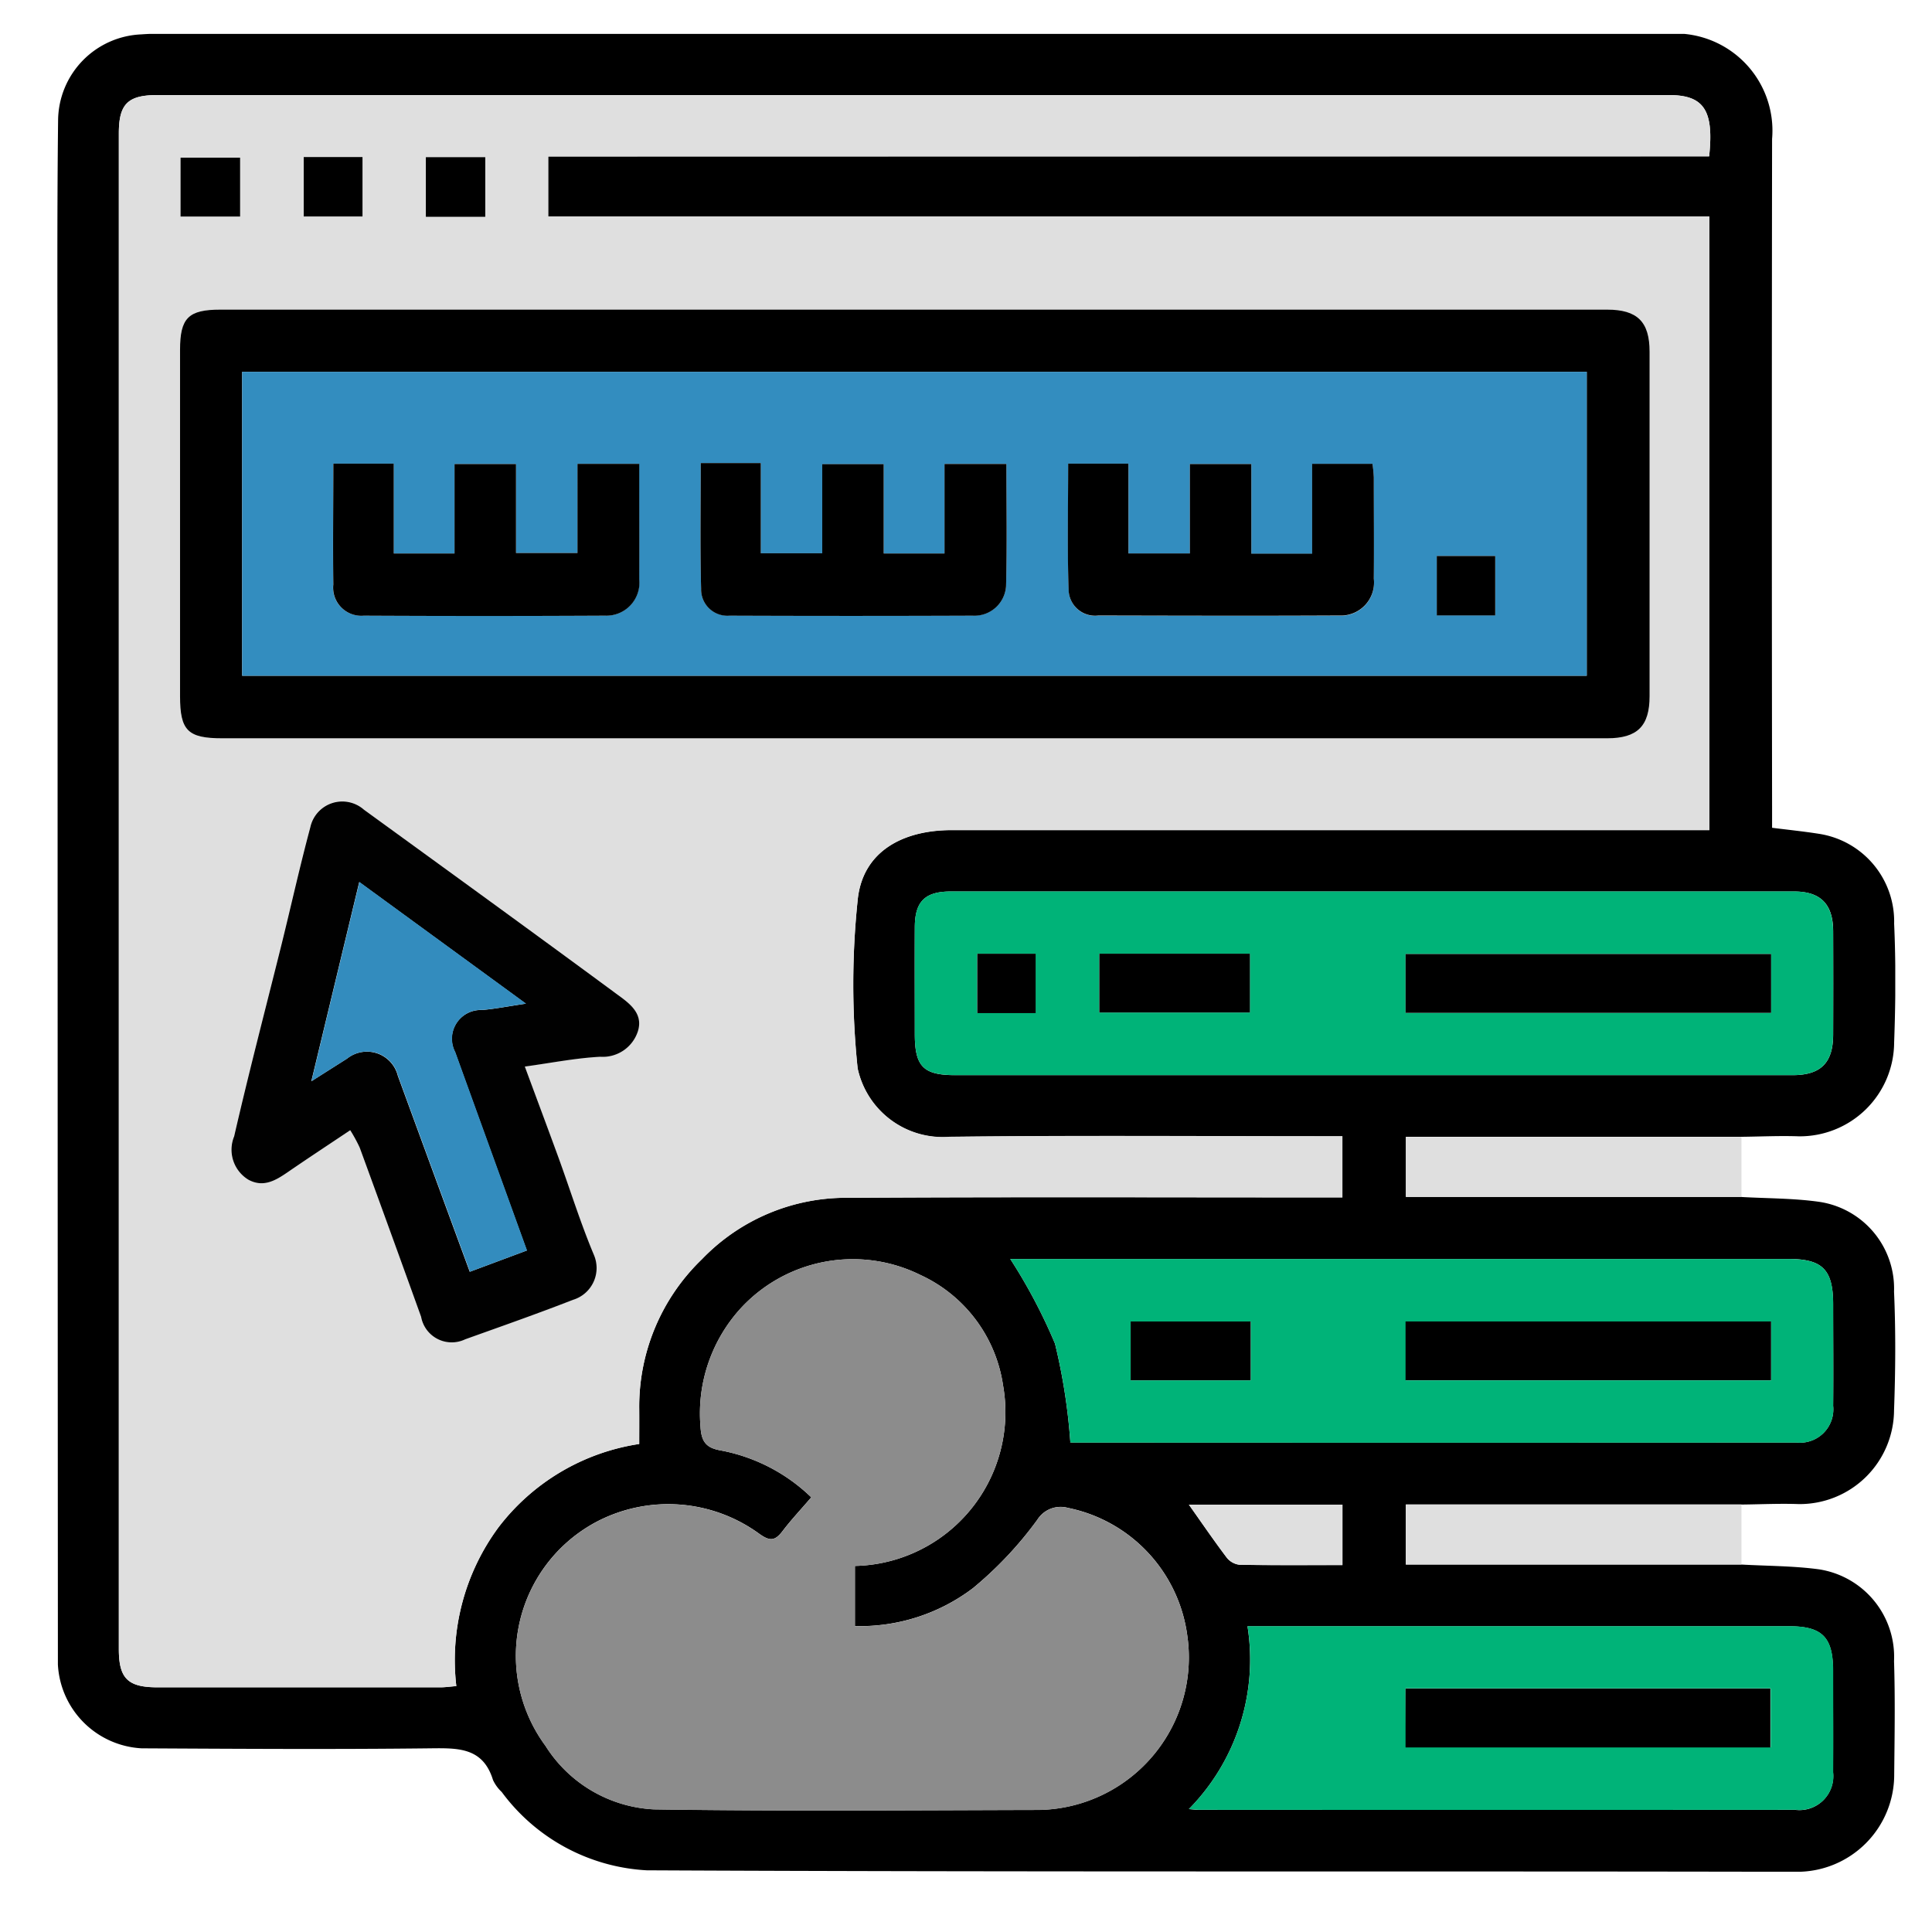
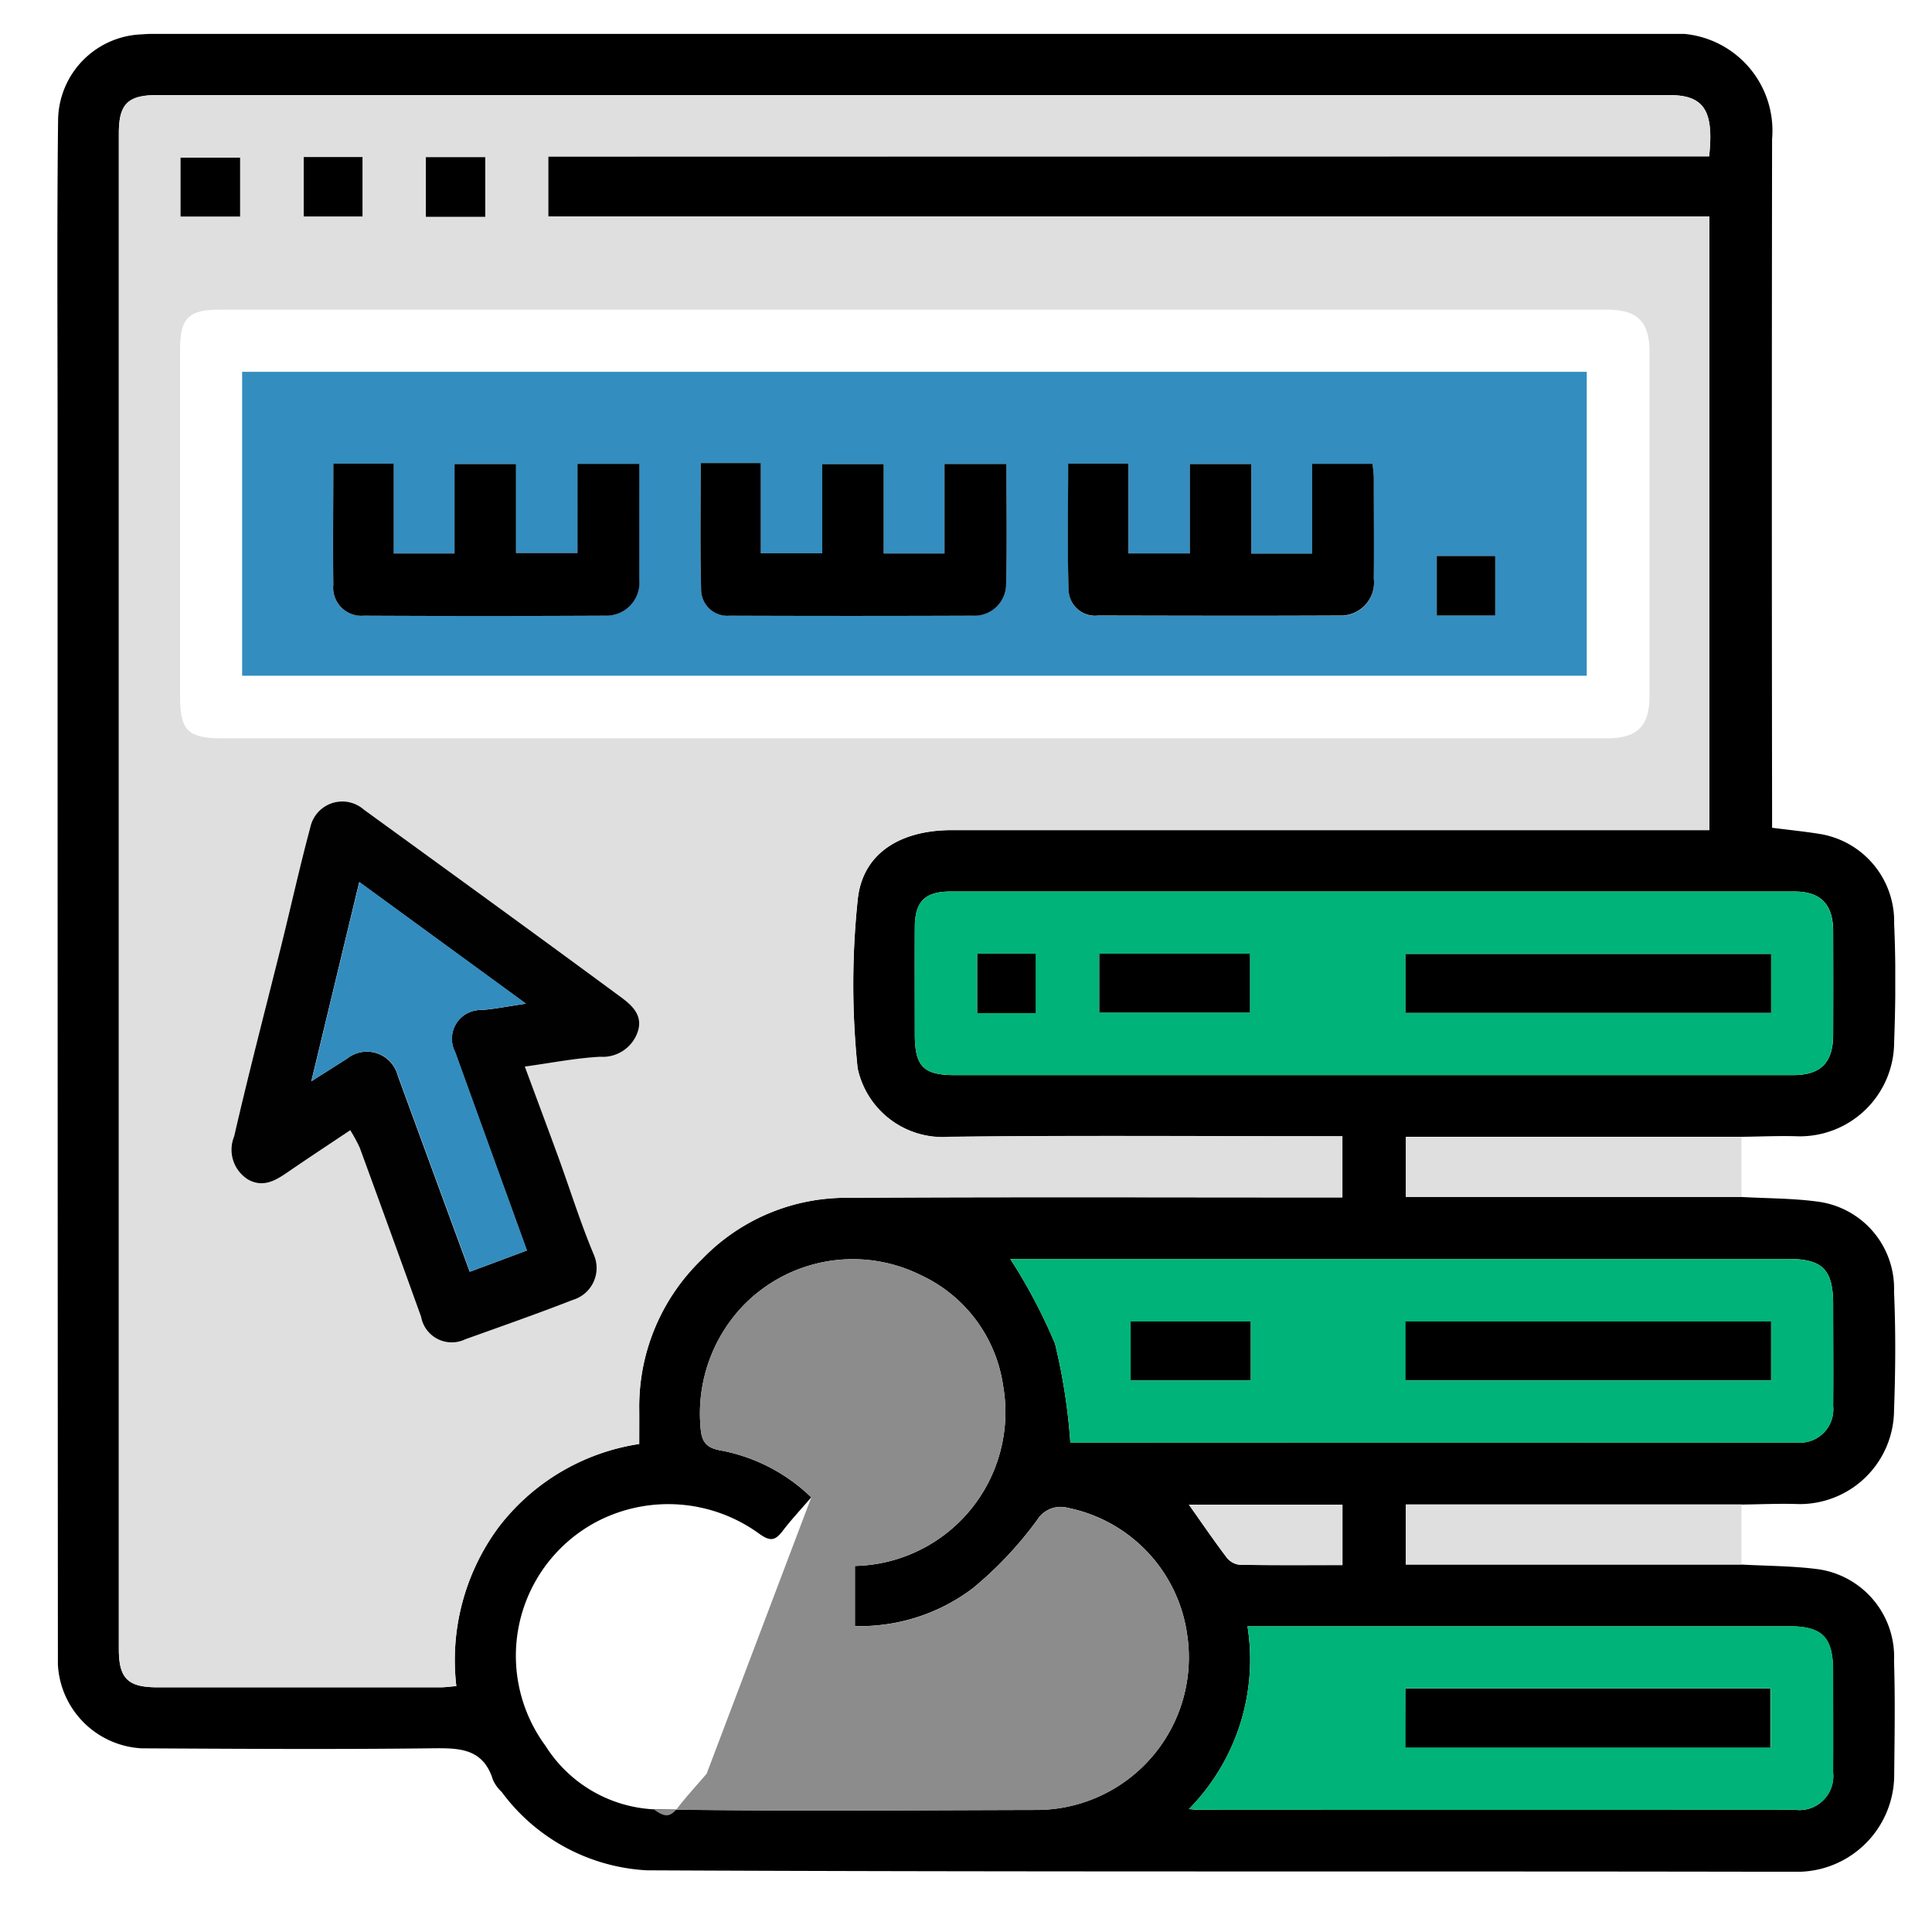
<svg xmlns="http://www.w3.org/2000/svg" width="57" height="57" viewBox="0 0 57 57">
  <defs>
    <clipPath id="clip-path">
      <rect id="Rectangle_57898" data-name="Rectangle 57898" width="54.223" height="54.221" fill="none" />
    </clipPath>
  </defs>
  <g id="Group_144495" data-name="Group 144495" transform="translate(-475 -2277)">
    <rect id="Rectangle_57837" data-name="Rectangle 57837" width="57" height="57" transform="translate(475 2277)" fill="#fff" opacity="0" />
    <g id="Group_144545" data-name="Group 144545" transform="translate(476.693 2278)">
      <g id="Group_144544" data-name="Group 144544" clip-path="url(#clip-path)">
        <path id="Path_89070" data-name="Path 89070" d="M49.686,34.315c.761.043,1.529.036,2.282.141a2.586,2.586,0,0,1,2.22,2.65c.051,1.164.043,2.333,0,3.5a2.784,2.784,0,0,1-2.814,2.769c-.563-.02-1.127.008-1.691.014h-9.9v1.77h9.9c.762.043,1.529.039,2.283.14a2.613,2.613,0,0,1,2.222,2.709c.035,1.109.016,2.221.005,3.331a2.866,2.866,0,0,1-2.884,2.885C40.005,54.2,28.7,54.235,17.39,54.18a5.7,5.7,0,0,1-4.28-2.311,1.152,1.152,0,0,1-.257-.353c-.294-.961-1.026-.944-1.844-.935-2.841.033-5.682.015-8.523,0a2.615,2.615,0,0,1-2.47-2.473Q.006,29.96.007,11.808c0-3.086-.021-6.173.015-9.259A2.562,2.562,0,0,1,2.482.014,5.6,5.6,0,0,1,3.1,0Q25.286,0,47.469,0A2.867,2.867,0,0,1,50.59,3.1q-.014,9.852,0,19.7v.622c.472.06.926.106,1.376.177a2.615,2.615,0,0,1,2.225,2.654c.052,1.164.043,2.334,0,3.5a2.784,2.784,0,0,1-2.813,2.772c-.563-.02-1.128.008-1.692.014h-9.9v1.77h9.9m-.953-30.7c.145-1.358-.156-1.805-1.187-1.805H2.951c-.873,0-1.137.262-1.137,1.13q0,22.358,0,44.717c0,.868.265,1.129,1.138,1.129q4.177,0,8.354,0c.142,0,.285-.021.465-.036a6.592,6.592,0,0,1,1.245-4.685,6.431,6.431,0,0,1,4.151-2.458c0-.357,0-.695,0-1.032a6.033,6.033,0,0,1,1.848-4.417,5.9,5.9,0,0,1,4.345-1.814c4.647-.028,9.3-.011,13.943-.012h.609V32.526h-.64c-3.65,0-7.3-.028-10.951.016a2.567,2.567,0,0,1-2.711-2.02,23.921,23.921,0,0,1,.007-5.021c.166-1.386,1.329-2.008,2.767-2.008q10.894,0,21.789,0h.565V5.388H14.481V3.616ZM22.24,43.179c-.316.369-.6.67-.846.995-.23.3-.382.3-.71.059a4.561,4.561,0,0,0-4.7-.375A4.474,4.474,0,0,0,14.4,50.505a4.018,4.018,0,0,0,3.2,1.876c3.78.057,7.562.026,11.343.017a4.5,4.5,0,0,0,4.392-5.155,4.442,4.442,0,0,0-3.523-3.757.811.811,0,0,0-.9.352,11.033,11.033,0,0,1-1.9,2.018,5.521,5.521,0,0,1-3.481,1.118V45.2a4.538,4.538,0,0,0,4.37-5.329,4.266,4.266,0,0,0-2.441-3.257,4.5,4.5,0,0,0-5.266.95,4.6,4.6,0,0,0-1.219,3.527c.025.446.169.625.588.7a5.221,5.221,0,0,1,2.681,1.386M38.727,30.72q6.235,0,12.47,0c.83,0,1.192-.364,1.195-1.192q.005-1.524,0-3.048c0-.8-.366-1.178-1.15-1.178q-12.442,0-24.884,0c-.76,0-1.056.294-1.06,1.05-.006,1.053,0,2.107,0,3.16,0,.952.252,1.208,1.186,1.208H38.727m-8.841,10.83c-.047,0,.026.009.1.009q10.665,0,21.33,0a.983.983,0,0,0,1.075-1.082c.01-1,0-1.994,0-2.991,0-1.029-.311-1.344-1.325-1.344H28.113a16.076,16.076,0,0,1,1.321,2.5,17.46,17.46,0,0,1,.452,2.905m3.493,10.827c.173.014.241.024.309.024q8.8,0,17.6,0a1,1,0,0,0,1.1-1.114c.007-1,0-1.994,0-2.991s-.323-1.313-1.3-1.313H35.113a6.288,6.288,0,0,1-1.735,5.4m4.536-7.2V43.392H33.384c.375.53.734,1.056,1.118,1.564a.563.563,0,0,0,.379.209c.993.017,1.987.009,3.034.009" transform="translate(-0.001 0)" />
        <path id="Path_89071" data-name="Path 89071" d="M273.717,217.594h-9.9v-1.77h9.9v1.77" transform="translate(-224.032 -183.279)" fill="#dfdfdf" />
        <path id="Path_89072" data-name="Path 89072" d="M273.717,289.487h-9.9v-1.77h9.9v1.77" transform="translate(-224.032 -244.331)" fill="#dfdfdf" />
        <path id="Path_89073" data-name="Path 89073" d="M58.94,13.811H24.689v1.772H58.947v18.1h-.565q-10.894,0-21.789,0c-1.438,0-2.6.622-2.767,2.008a23.9,23.9,0,0,0-.007,5.021,2.567,2.567,0,0,0,2.711,2.02c3.65-.044,7.3-.016,10.951-.016h.64v1.807H47.51c-4.648,0-9.3-.017-13.943.012a5.9,5.9,0,0,0-4.345,1.814,6.035,6.035,0,0,0-1.848,4.417c.005.337,0,.675,0,1.032a6.431,6.431,0,0,0-4.151,2.458,6.592,6.592,0,0,0-1.245,4.685c-.18.014-.323.036-.465.036q-4.177,0-8.354,0c-.874,0-1.138-.261-1.138-1.129q0-22.358,0-44.717c0-.868.264-1.13,1.137-1.13H57.753c1.031,0,1.333.447,1.187,1.805M35.445,30.977H55.927c.893,0,1.253-.357,1.254-1.245q0-5.079,0-10.158c0-.887-.36-1.244-1.254-1.244H15.02c-.947,0-1.192.244-1.192,1.188q0,5.108,0,10.215c0,1.018.227,1.244,1.249,1.244H35.445m-16.6,11.56a4.489,4.489,0,0,1,.279.513q.912,2.493,1.811,4.99a.918.918,0,0,0,1.3.664c1.062-.38,2.127-.753,3.178-1.164a.981.981,0,0,0,.62-1.327c-.4-.941-.7-1.921-1.049-2.882-.32-.88-.649-1.757-.989-2.674.78-.106,1.5-.25,2.225-.289a1.09,1.09,0,0,0,1.109-.747c.181-.562-.3-.865-.654-1.126-2.464-1.822-4.948-3.615-7.427-5.417a.965.965,0,0,0-1.582.521c-.307,1.143-.562,2.3-.847,3.448-.467,1.89-.96,3.773-1.4,5.67A1.035,1.035,0,0,0,15.85,44c.444.237.8.017,1.162-.228.588-.4,1.184-.8,1.837-1.233m2.23-26.944h1.753v-1.76H21.079Zm-3.6-.01H19.21V13.828H17.476Zm-3.634,0H15.6V13.847H13.842Z" transform="translate(-10.208 -10.195)" fill="#dfdfdf" />
-         <path id="Path_89074" data-name="Path 89074" d="M98.4,246.8a5.224,5.224,0,0,0-2.681-1.386c-.419-.076-.563-.254-.588-.7a4.6,4.6,0,0,1,1.219-3.527,4.5,4.5,0,0,1,5.266-.95,4.265,4.265,0,0,1,2.441,3.257,4.538,4.538,0,0,1-4.37,5.329V250.6a5.522,5.522,0,0,0,3.481-1.118,11.031,11.031,0,0,0,1.9-2.018.811.811,0,0,1,.9-.352,4.442,4.442,0,0,1,3.523,3.757,4.5,4.5,0,0,1-4.392,5.155c-3.781.009-7.563.04-11.343-.017a4.018,4.018,0,0,1-3.2-1.876,4.474,4.474,0,0,1,1.584-6.647,4.561,4.561,0,0,1,4.7.375c.328.24.481.239.71-.059.25-.324.53-.626.846-.995" transform="translate(-76.157 -203.623)" fill="#8c8c8c" />
+         <path id="Path_89074" data-name="Path 89074" d="M98.4,246.8a5.224,5.224,0,0,0-2.681-1.386c-.419-.076-.563-.254-.588-.7a4.6,4.6,0,0,1,1.219-3.527,4.5,4.5,0,0,1,5.266-.95,4.265,4.265,0,0,1,2.441,3.257,4.538,4.538,0,0,1-4.37,5.329V250.6a5.522,5.522,0,0,0,3.481-1.118,11.031,11.031,0,0,0,1.9-2.018.811.811,0,0,1,.9-.352,4.442,4.442,0,0,1,3.523,3.757,4.5,4.5,0,0,1-4.392,5.155c-3.781.009-7.563.04-11.343-.017c.328.24.481.239.71-.059.25-.324.53-.626.846-.995" transform="translate(-76.157 -203.623)" fill="#8c8c8c" />
        <path id="Path_89075" data-name="Path 89075" d="M181.172,173.192H168.928c-.935,0-1.185-.256-1.186-1.208,0-1.053,0-2.107,0-3.16,0-.756.3-1.05,1.06-1.05q12.442,0,24.884,0c.784,0,1.147.377,1.15,1.179q.006,1.524,0,3.048c0,.828-.365,1.192-1.195,1.192q-6.235,0-12.47,0m11.833-3.573H182.222v1.735h10.784Zm-19.818,1.725h4.442V169.61h-4.442Zm-1.88-1.734h-1.722v1.752h1.722Z" transform="translate(-142.446 -142.473)" fill="#00b378" />
        <path id="Path_89076" data-name="Path 89076" d="M188.206,245.075a17.46,17.46,0,0,0-.452-2.905,16.067,16.067,0,0,0-1.321-2.5h22.954c1.014,0,1.325.315,1.325,1.344,0,1,.007,1.994,0,2.991a.984.984,0,0,1-1.075,1.082q-10.665.007-21.33,0c-.073,0-.146-.014-.1-.009m20.674-3.562H198.1v1.735h10.784Zm-15.354,0h-3.54v1.735h3.54Z" transform="translate(-158.32 -203.526)" fill="#00b378" />
        <path id="Path_89077" data-name="Path 89077" d="M221.35,316.954a6.287,6.287,0,0,0,1.735-5.4h15.979c.976,0,1.3.326,1.3,1.313s.006,1.994,0,2.991a1,1,0,0,1-1.1,1.114q-8.8.006-17.6,0c-.068,0-.136-.01-.309-.024m6.4-1.821h10.764v-1.738H227.747Z" transform="translate(-187.972 -264.577)" fill="#00b378" />
        <path id="Path_89078" data-name="Path 89078" d="M225.916,289.538c-1.047,0-2.041.008-3.034-.009a.563.563,0,0,1-.379-.209c-.383-.508-.743-1.034-1.118-1.564h4.531Z" transform="translate(-188.002 -244.363)" fill="#dfdfdf" />
-         <path id="Path_89079" data-name="Path 89079" d="M45.616,66.591H25.247c-1.022,0-1.249-.226-1.249-1.244q0-5.108,0-10.215c0-.944.245-1.188,1.192-1.188H66.1c.894,0,1.254.357,1.254,1.244q0,5.079,0,10.158c0,.887-.36,1.245-1.254,1.245H45.616M25.83,64.745H65.5V55.779H25.83Z" transform="translate(-20.379 -45.809)" />
        <path id="Path_89080" data-name="Path 89080" d="M37.7,159.9c-.653.437-1.249.829-1.837,1.233-.358.246-.719.466-1.162.228a1.035,1.035,0,0,1-.424-1.281c.437-1.9.93-3.78,1.4-5.67.284-1.149.54-2.305.847-3.448a.965.965,0,0,1,1.582-.52c2.478,1.8,4.963,3.6,7.427,5.417.353.261.835.564.654,1.126a1.09,1.09,0,0,1-1.109.747c-.725.038-1.445.182-2.225.289.339.917.668,1.794.989,2.674.35.961.653,1.941,1.049,2.882a.981.981,0,0,1-.62,1.327c-1.05.41-2.116.783-3.178,1.164a.918.918,0,0,1-1.3-.664q-.9-2.5-1.811-4.99a4.488,4.488,0,0,0-.279-.513m-1.147-1.447,1.05-.666a.94.94,0,0,1,1.5.506c.7,1.911,1.4,3.821,2.122,5.782l1.684-.628c-.719-1.987-1.422-3.92-2.117-5.855a.85.85,0,0,1,.788-1.24c.377-.03.75-.106,1.3-.187l-4.916-3.588-1.413,5.875" transform="translate(-29.062 -127.554)" fill="#010101" />
        <rect id="Rectangle_57888" data-name="Rectangle 57888" width="1.753" height="1.76" transform="translate(10.871 3.637)" />
        <rect id="Rectangle_57889" data-name="Rectangle 57889" width="1.734" height="1.754" transform="translate(7.268 3.633)" />
        <rect id="Rectangle_57890" data-name="Rectangle 57890" width="1.757" height="1.737" transform="translate(3.634 3.652)" />
        <rect id="Rectangle_57891" data-name="Rectangle 57891" width="10.784" height="1.735" transform="translate(39.776 27.147)" />
        <rect id="Rectangle_57892" data-name="Rectangle 57892" width="4.442" height="1.735" transform="translate(30.741 27.137)" />
        <rect id="Rectangle_57893" data-name="Rectangle 57893" width="1.722" height="1.752" transform="translate(27.14 27.138)" />
        <rect id="Rectangle_57894" data-name="Rectangle 57894" width="10.784" height="1.735" transform="translate(39.775 37.987)" />
        <rect id="Rectangle_57895" data-name="Rectangle 57895" width="3.54" height="1.735" transform="translate(31.665 37.988)" />
        <rect id="Rectangle_57896" data-name="Rectangle 57896" width="10.764" height="1.738" transform="translate(39.775 48.817)" />
        <path id="Path_89081" data-name="Path 89081" d="M36.15,66.117H75.82v8.966H36.15Zm2.686,2.708c0,1.233-.01,2.4,0,3.565a.831.831,0,0,0,.9.92q3.555.016,7.11,0a.976.976,0,0,0,1.016-1.082c.01-.94,0-1.881,0-2.822V68.83H46.043v2.632H44.23V68.837H42.416v2.638H40.623V68.825Zm10.844-.016c0,1.269-.022,2.488.011,3.705a.775.775,0,0,0,.841.793q3.583.016,7.166,0a.935.935,0,0,0,.99-.869c.032-1.2.01-2.4.01-3.607H56.873v2.644H55.079V68.842H53.266v2.629H51.452V68.809Zm10.842.016c0,1.263-.029,2.5.014,3.735a.781.781,0,0,0,.879.752c2.37,0,4.74.01,7.11,0a.974.974,0,0,0,1.014-1.083c.009-1,0-1.994,0-2.991a3.916,3.916,0,0,0-.04-.4H67.719v2.651H65.925V68.838H64.111v2.637H62.3V68.825Zm12.6,2.724H71.4V73.3h1.724Z" transform="translate(-30.699 -56.147)" fill="#338dbf" />
        <path id="Path_89082" data-name="Path 89082" d="M49.7,171.8l1.413-5.875,4.916,3.588c-.548.081-.921.157-1.3.187a.85.85,0,0,0-.788,1.24c.7,1.935,1.4,3.868,2.117,5.855l-1.684.628c-.72-1.961-1.422-3.871-2.122-5.782a.94.94,0,0,0-1.5-.506l-1.05.666" transform="translate(-42.202 -140.904)" fill="#338cbe" />
        <path id="Path_89083" data-name="Path 89083" d="M53.941,84.073h1.787v2.651h1.793V84.086h1.814v2.625h1.813V84.079h1.823v.576c0,.941.007,1.881,0,2.822a.976.976,0,0,1-1.016,1.082q-3.555.018-7.11,0a.831.831,0,0,1-.9-.92c-.015-1.166,0-2.332,0-3.565" transform="translate(-45.804 -71.395)" />
        <path id="Path_89084" data-name="Path 89084" d="M125.836,83.969h1.772v2.662h1.813V84h1.813v2.636h1.794V83.995h1.826c0,1.211.022,2.409-.01,3.607a.935.935,0,0,1-.99.869q-3.583.014-7.166,0a.775.775,0,0,1-.841-.793c-.032-1.218-.011-2.437-.011-3.705" transform="translate(-106.855 -71.307)" />
        <path id="Path_89085" data-name="Path 89085" d="M197.724,84.078H199.5v2.65h1.813V84.091h1.813v2.644h1.794V84.084H206.7a3.991,3.991,0,0,1,.04.4c0,1,.009,1.994,0,2.991a.975.975,0,0,1-1.015,1.084c-2.37.012-4.74.005-7.11,0a.781.781,0,0,1-.879-.752c-.043-1.235-.014-2.472-.014-3.735" transform="translate(-167.901 -71.4)" />
        <rect id="Rectangle_57897" data-name="Rectangle 57897" width="1.724" height="1.754" transform="translate(40.697 15.403)" />
      </g>
    </g>
  </g>
</svg>